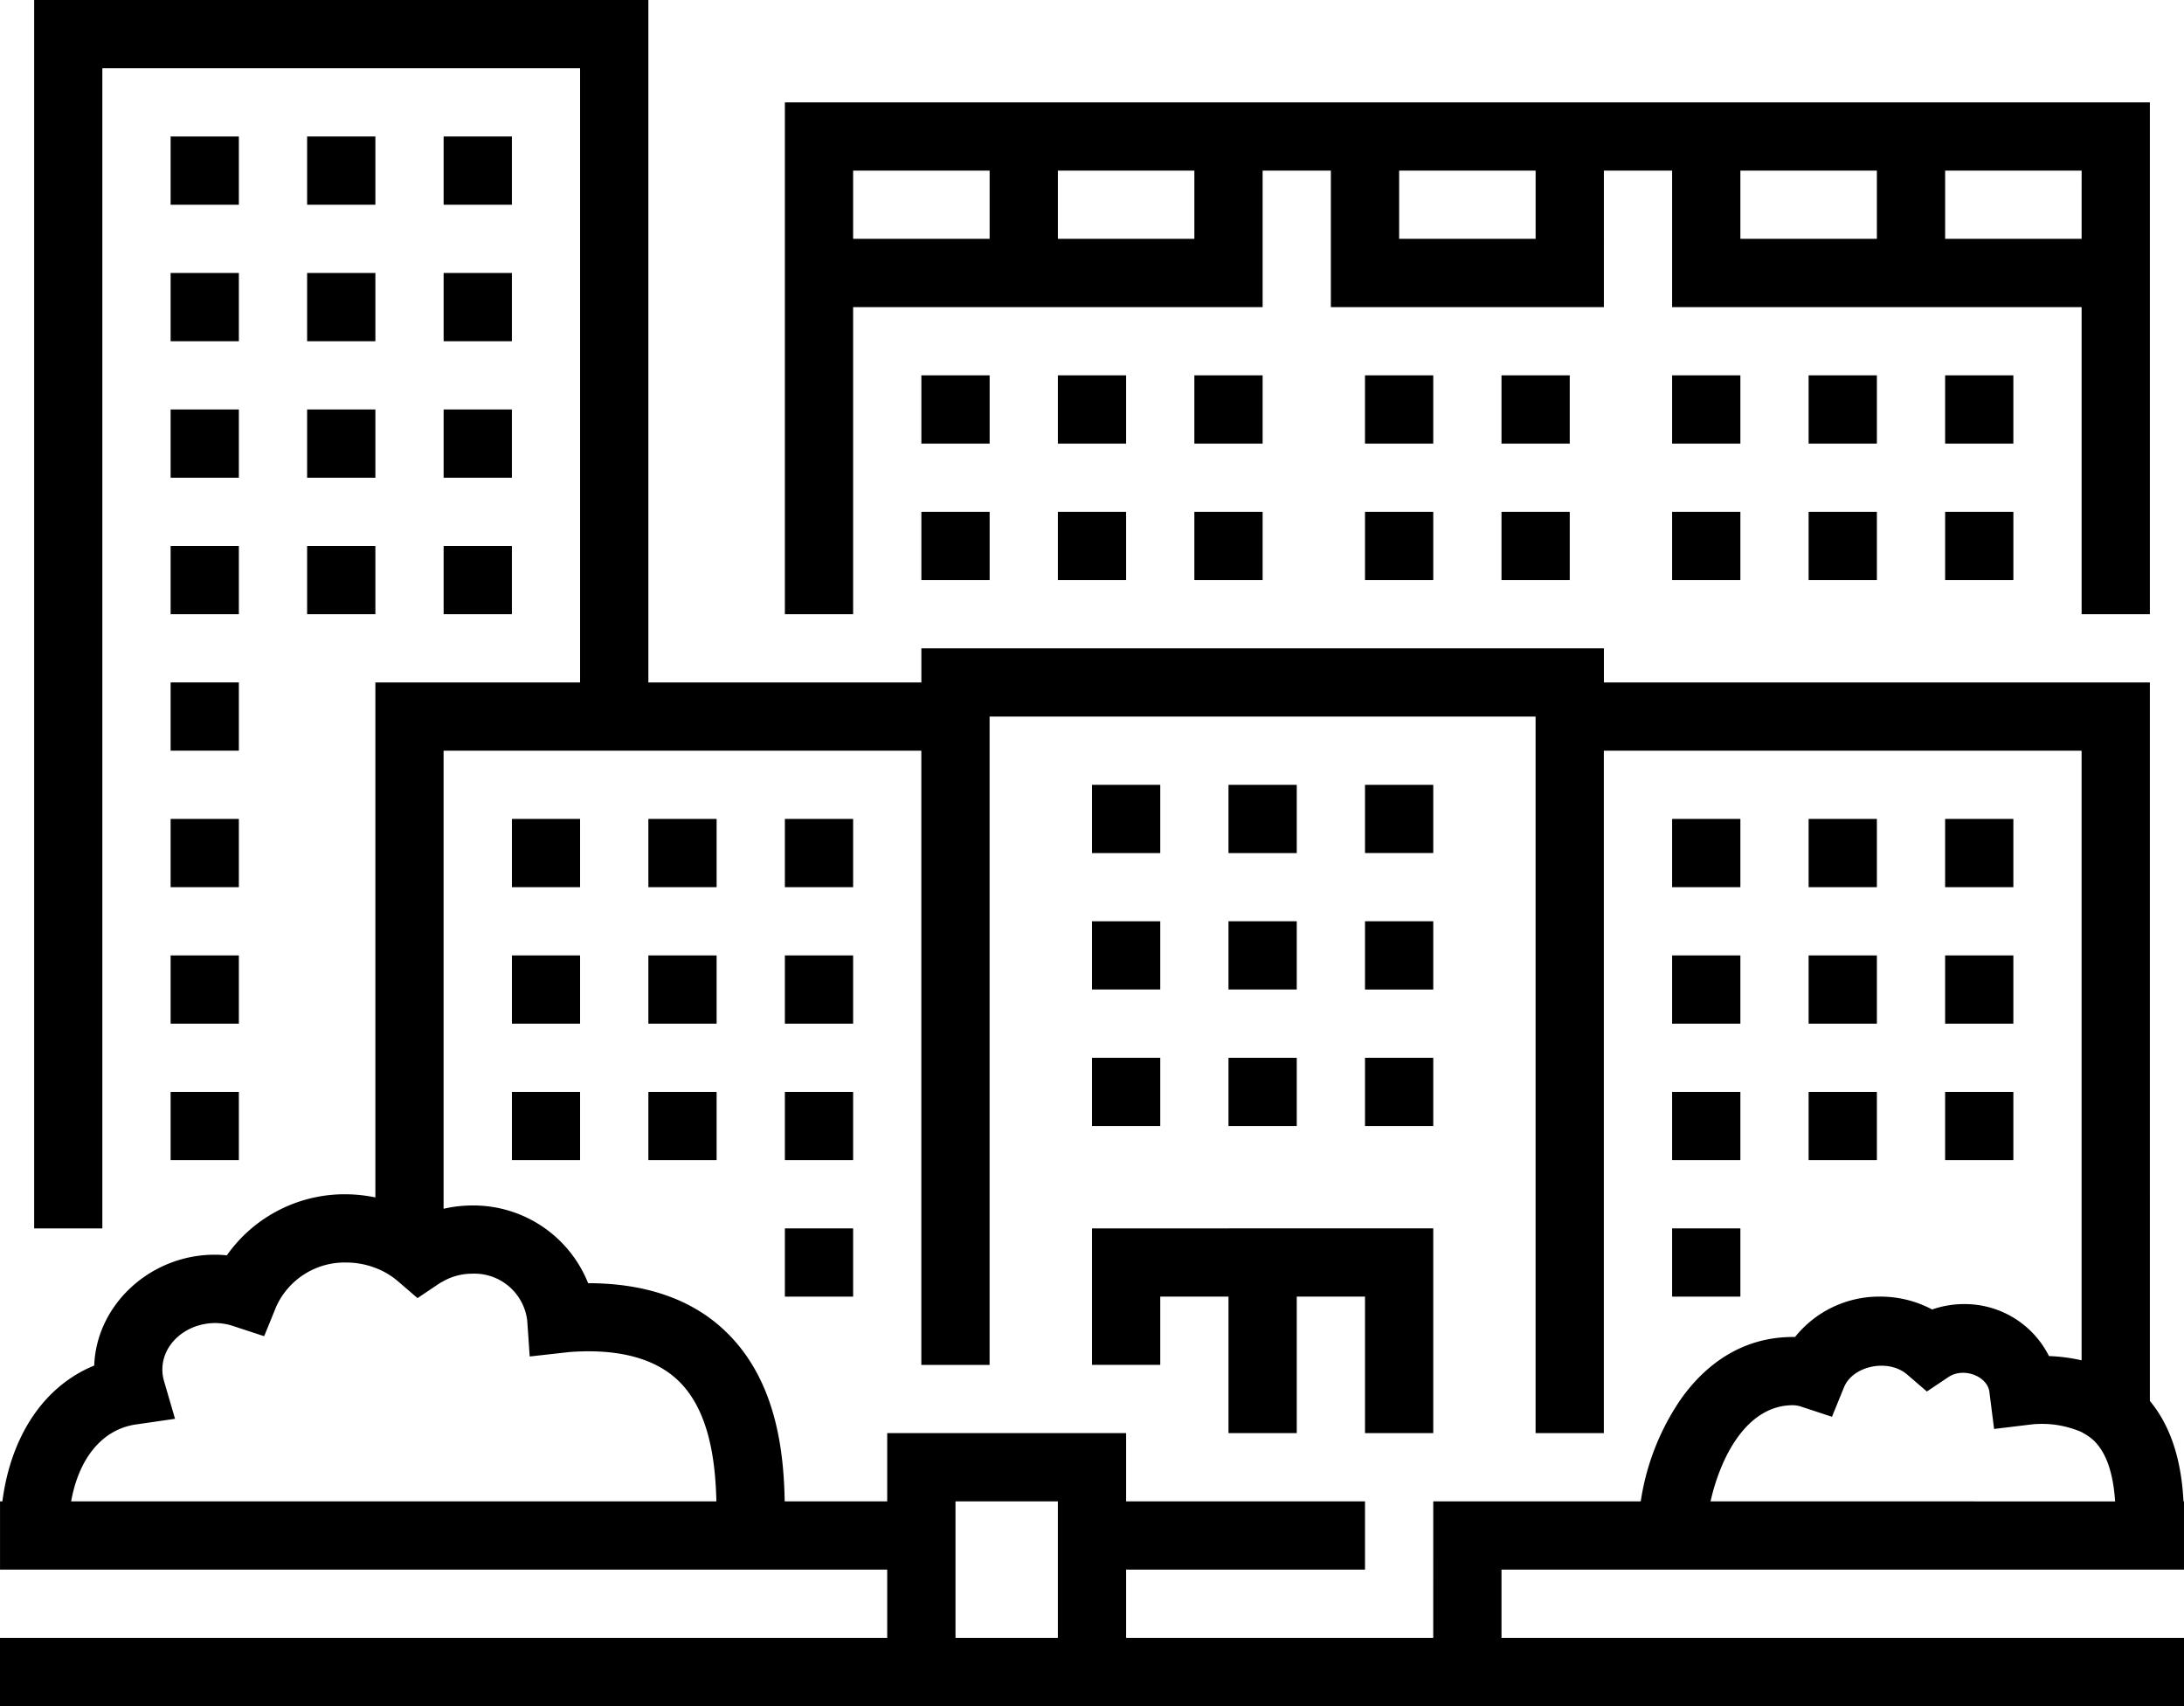
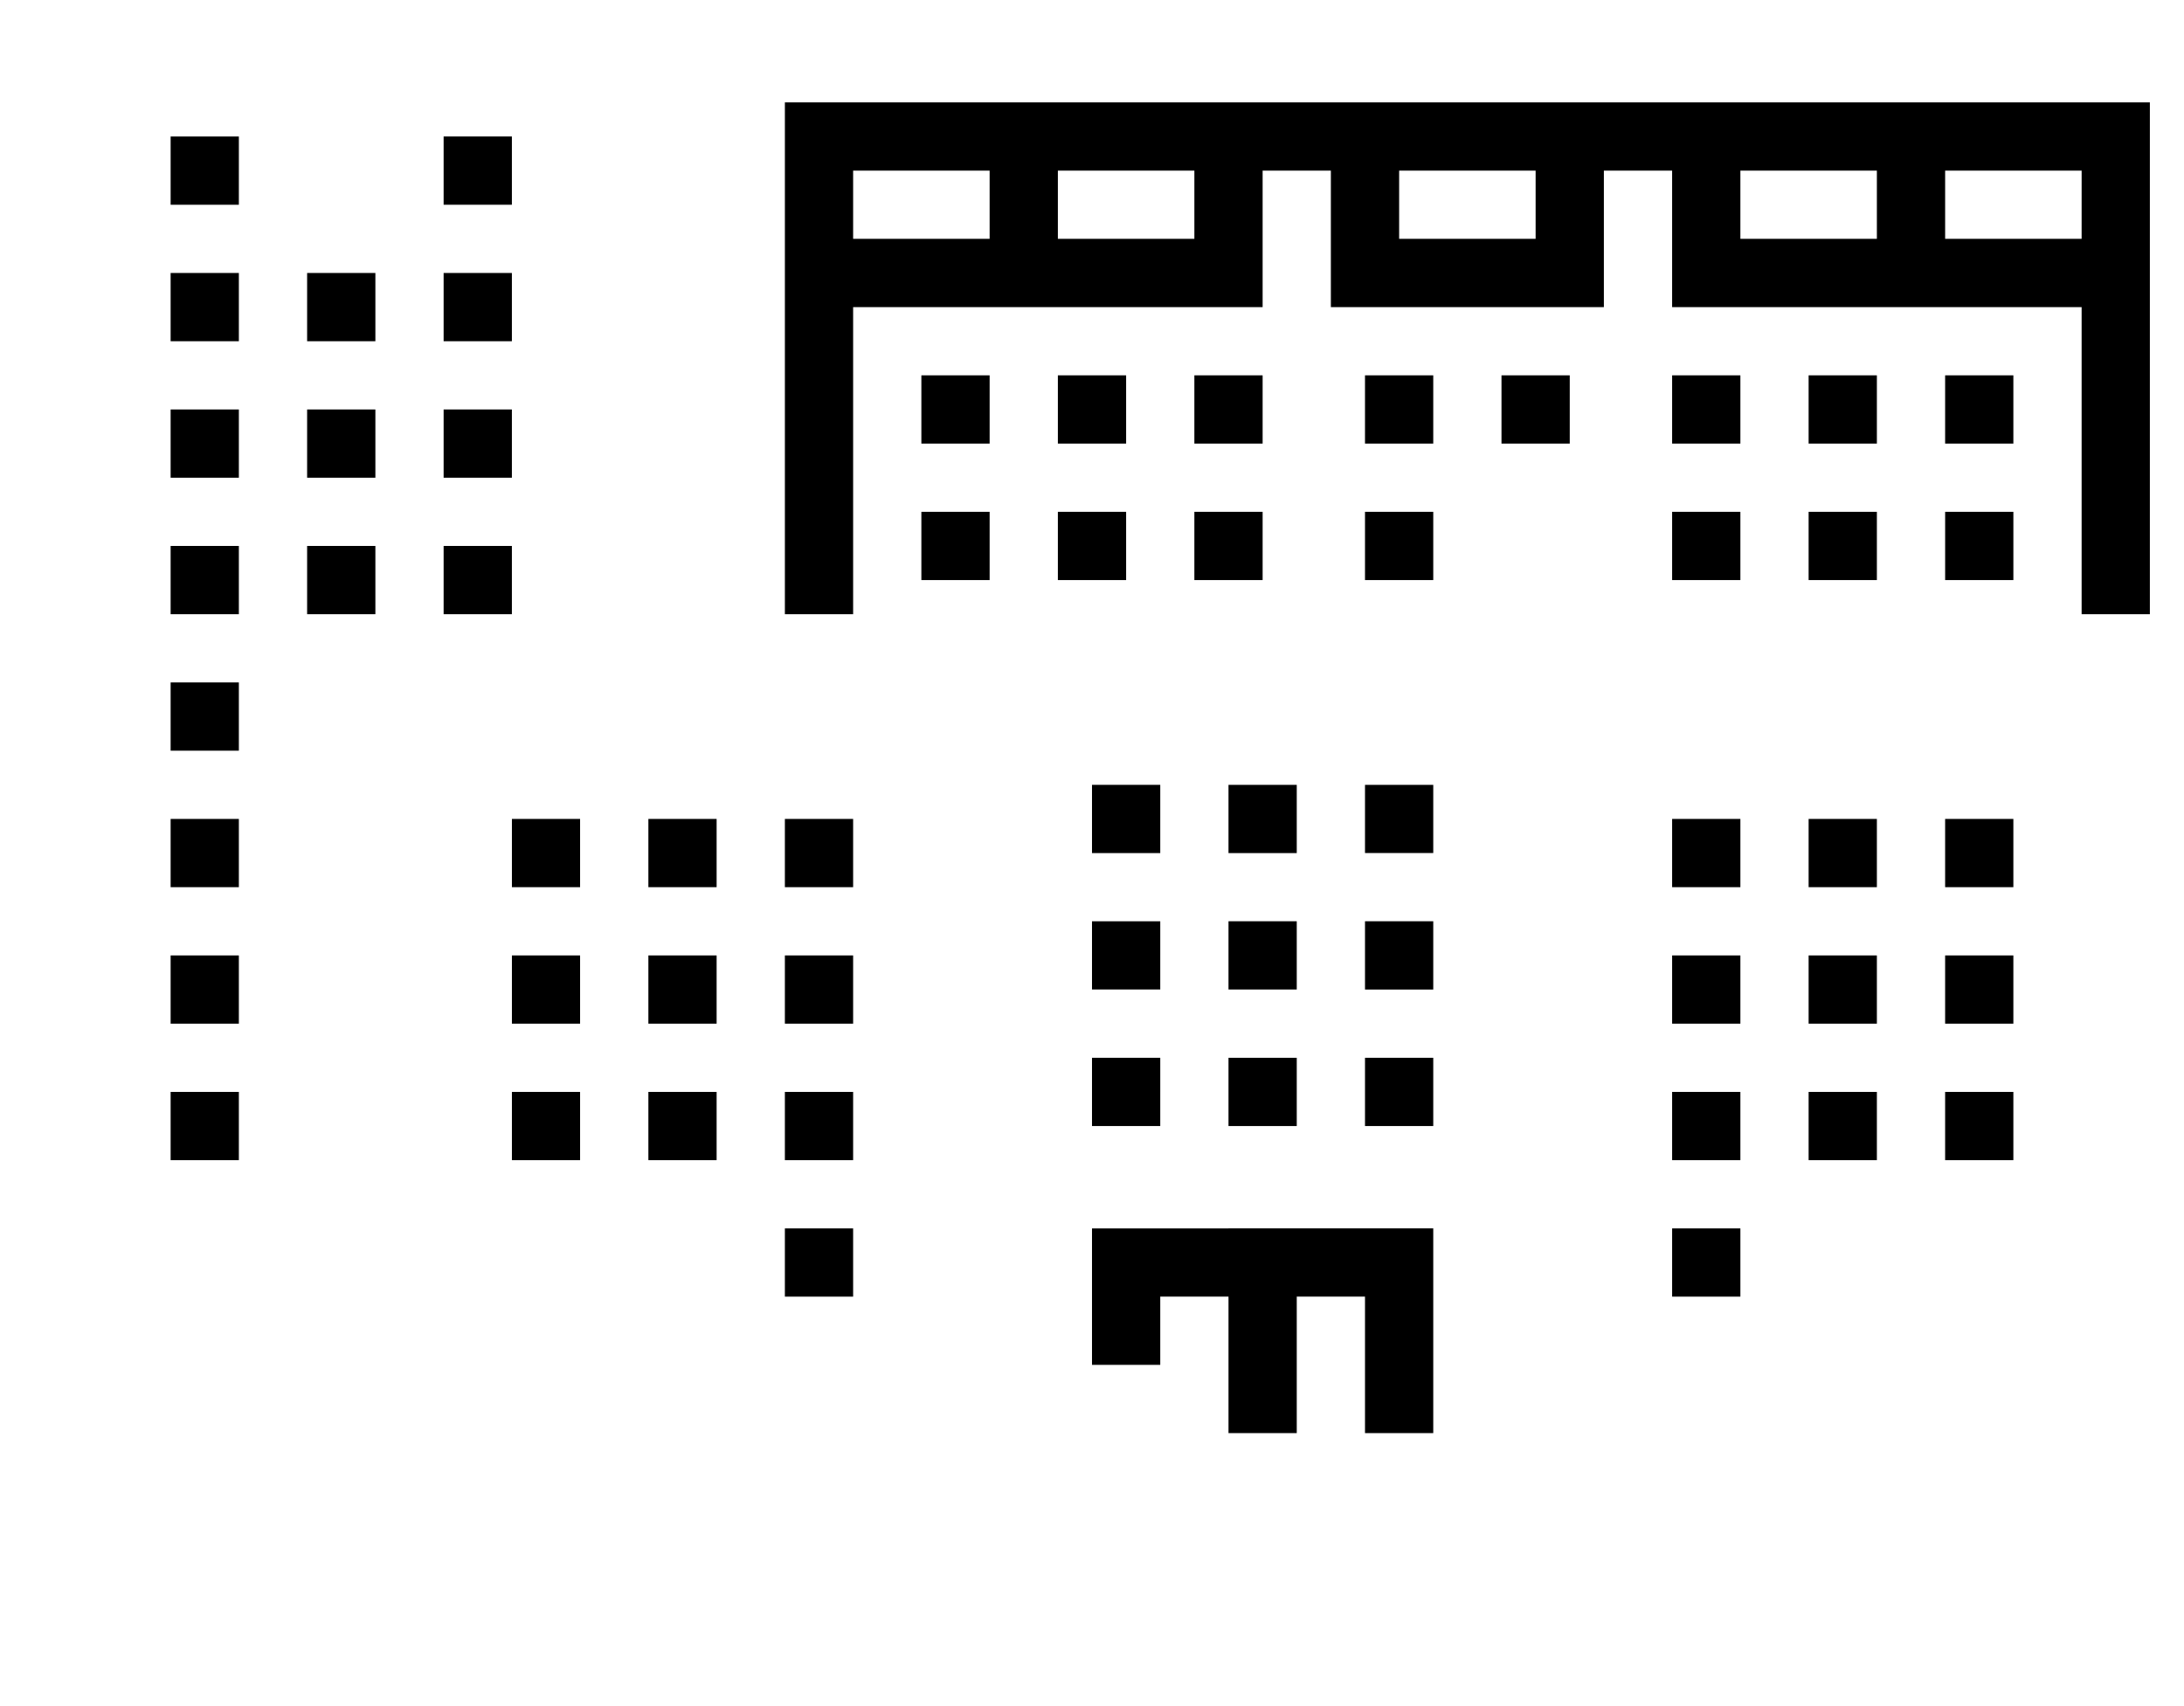
<svg xmlns="http://www.w3.org/2000/svg" width="256.28" height="200.219">
  <g data-name="Group 2227">
    <g data-name="Group 2226">
-       <path data-name="Path 20512" d="M192.209 184.202h64.069v-8.01h-.058c-.188-3.564-.962-8.2-3.946-11.789V80.086h-64.065v-4h-80.091v4H76.083V0H4.009v144.158h8V8.007H68.07v72.079H44.049v60.437a17.586 17.586 0 0 0-3.4-.37 16.91 16.91 0 0 0-14.03 7.164c-8.115-.8-15.285 5.307-15.563 12.937-5.851 2.387-9.772 8.194-10.777 15.939H.003v8.01h104.106v8.008H0v8.01h256.28v-8.01h-80.088v-8.008Zm-24.027 8.008h-36.037v-8.008h28.03v-8.01h-28.03v-8.008h-28.036v8.008h-12.03c-.106-5.9-.993-14.314-7.019-20.022l-.033-.035c-3.9-3.68-9.285-5.54-16.014-5.548a14.5 14.5 0 0 0-13.618-9.12 15.124 15.124 0 0 0-3.343.388V88.096h56.061v72.079h8.01V84.091h64.069v84.093h8.01V88.096h56.061v71.544a20.525 20.525 0 0 0-3.828-.5 11.051 11.051 0 0 0-9.96-6.1 11.329 11.329 0 0 0-3.747.633 12.932 12.932 0 0 0-6.088-1.51 12.646 12.646 0 0 0-10 4.737h-.243c-5.816 0-10.158 3.069-13.148 7.281a28.657 28.657 0 0 0-4.717 12.013h-24.348Zm-56.061 0v-16.018h12.012v16.017Zm-96.147-25.047 4.565-.66-1.292-4.428a4.912 4.912 0 0 1-.194-1.351c0-3.012 2.794-5.46 6.233-5.46a6.9 6.9 0 0 1 2.164.38l3.548 1.165 1.41-3.461a8.814 8.814 0 0 1 8.235-5.186 9.585 9.585 0 0 1 3.4.631 8.875 8.875 0 0 1 2.638 1.555l1.365 1.175.948.815 2.532-1.7c.166-.114.349-.2.525-.3a6.919 6.919 0 0 1 3.343-.866 6.241 6.241 0 0 1 6.473 5.52l.082 1.173.208 3.024 4.7-.525c5.677-.413 9.95.729 12.672 3.3 3.748 3.531 4.428 9.651 4.534 14.225H8.347c.922-5.108 3.671-8.459 7.629-9.027Zm184.748 9.03c1.115-4.982 4.132-11.286 9.678-11.286a3.257 3.257 0 0 1 1.02.188l3.551 1.169.85-2.084.562-1.377c1.04-2.546 5.2-3.4 7.414-1.494l2.31 1.988 2.531-1.694c1.819-1.22 4.7-.055 4.821 1.88l.09.7.447 3.511 4.212-.511a11.681 11.681 0 0 1 6.057.879c.073.037.135.084.206.125a5.686 5.686 0 0 1 1.183.829c1.8 1.7 2.37 4.61 2.542 7.179Z" />
      <path data-name="Path 20513" d="M100.11 68.074V36.04h48.052V20.023h8.008V36.04h32.036V20.023h8.007V36.04h48.054v36.039h8.008V12.013H92.101v60.066h8.009Zm40.042-40.044h-16.017v-8.007h16.017Zm-24.025 0H100.11v-8.007h16.017Zm64.069-8.007v8.007h-16.015v-8.007Zm40.044 0v8.007h-16.017v-8.007Zm24.026 8.007h-16.015v-8.007h16.017Z" />
      <path data-name="Path 20514" d="M144.157 144.157H128.14v16.013h8.009v-8.01h8.008v16.019h8.01V152.16h8.008v16.019h8.01v-24.027h-24.027Z" />
      <path data-name="Path 20515" d="M76.083 120.131h8.008v-8.008h-8.008Z" />
      <path data-name="Path 20516" d="M92.101 120.131h8.009v-8.008h-8.009Z" />
      <path data-name="Path 20517" d="M60.07 120.131h8v-8.008h-8Z" />
      <path data-name="Path 20518" d="M92.101 136.148h8.009v-8.008h-8.009Z" />
      <path data-name="Path 20519" d="M76.083 136.148h8.008v-8.008h-8.008Z" />
      <path data-name="Path 20520" d="M60.07 136.148h8v-8.008h-8Z" />
      <path data-name="Path 20521" d="M92.101 152.165h8.009v-8.008h-8.009Z" />
      <path data-name="Path 20522" d="M152.167 108.113h-8.01v8.008h8.01Z" />
      <path data-name="Path 20523" d="M160.175 116.126h8.01v-8.013h-8.01Z" />
      <path data-name="Path 20524" d="M136.15 108.113h-8.01v8.008h8.009Z" />
      <path data-name="Path 20525" d="M136.15 124.136h-8.01v8.01h8.009Z" />
      <path data-name="Path 20526" d="M160.175 132.145h8.01v-8.01h-8.01Z" />
      <path data-name="Path 20527" d="M152.167 124.136h-8.01v8.01h8.01Z" />
      <path data-name="Path 20528" d="M204.224 112.123h-8.01v8.008h8.01Z" />
      <path data-name="Path 20529" d="M236.257 112.123h-8.007v8.008h8.007Z" />
      <path data-name="Path 20530" d="M220.241 112.123h-8.01v8.008h8.01Z" />
      <path data-name="Path 20531" d="M92.101 104.114h8.009v-8.01h-8.009Z" />
      <path data-name="Path 20532" d="M76.083 104.114h8.008v-8.01h-8.008Z" />
      <path data-name="Path 20533" d="M60.07 104.114h8v-8.01h-8Z" />
      <path data-name="Path 20534" d="M160.175 100.106h8.01v-8h-8.01Z" />
      <path data-name="Path 20535" d="M136.15 92.106h-8.01v8.008h8.009Z" />
      <path data-name="Path 20536" d="M152.167 92.106h-8.01v8.008h8.01Z" />
      <path data-name="Path 20537" d="M204.224 96.104h-8.01v8.01h8.01Z" />
      <path data-name="Path 20538" d="M236.257 96.104h-8.007v8.01h8.007Z" />
      <path data-name="Path 20539" d="M220.241 96.104h-8.01v8.01h8.01Z" />
      <path data-name="Path 20540" d="M204.224 128.14h-8.01v8.008h8.01Z" />
      <path data-name="Path 20541" d="M220.241 128.14h-8.01v8.008h8.01Z" />
      <path data-name="Path 20542" d="M236.257 128.14h-8.007v8.008h8.007Z" />
      <path data-name="Path 20543" d="M204.224 144.157h-8.01v8.008h8.01Z" />
      <path data-name="Path 20544" d="M20.022 88.096h8.007v-8.01h-8.007Z" />
      <path data-name="Path 20545" d="M20.022 104.114h8.007v-8.01h-8.007Z" />
      <path data-name="Path 20546" d="M20.022 120.131h8.007v-8.008h-8.007Z" />
      <path data-name="Path 20547" d="M20.022 72.079h8.007v-8.01h-8.007Z" />
      <path data-name="Path 20548" d="M20.022 136.148h8.007v-8.008h-8.007Z" />
      <path data-name="Path 20549" d="M20.022 56.062h8.007v-8.01h-8.007Z" />
      <path data-name="Path 20550" d="M20.022 40.045h8.007v-8.01h-8.007Z" />
      <path data-name="Path 20551" d="M28.03 16.017h-8.008v8.01h8.007Z" />
      <path data-name="Path 20552" d="M36.039 40.045h8.01v-8.01h-8.01Z" />
      <path data-name="Path 20553" d="M36.039 56.062h8.01v-8.01h-8.01Z" />
-       <path data-name="Path 20554" d="M44.049 16.017h-8.01v8.01h8.01Z" />
      <path data-name="Path 20555" d="M36.039 72.079h8.01v-8.01h-8.01Z" />
      <path data-name="Path 20556" d="M52.057 56.062h8.01v-8.01h-8.01Z" />
      <path data-name="Path 20557" d="M52.057 72.079h8.01v-8.01h-8.01Z" />
      <path data-name="Path 20558" d="M60.067 16.017h-8.01v8.01h8.01Z" />
      <path data-name="Path 20559" d="M52.057 40.045h8.01v-8.01h-8.01Z" />
      <path data-name="Path 20560" d="M132.144 44.047h-8.009v8.01h8.009Z" />
      <path data-name="Path 20561" d="M116.128 44.047h-8.01v8.01h8.01Z" />
      <path data-name="Path 20562" d="M148.162 44.047h-8.01v8.01h8.01Z" />
      <path data-name="Rectangle 785" d="M108.118 60.064h8.01v8.01h-8.01z" />
-       <path data-name="Rectangle 786" d="M124.135 60.064h8.009v8.01h-8.009z" />
+       <path data-name="Rectangle 786" d="M124.135 60.064h8.009v8.01h-8.009" />
      <path data-name="Rectangle 787" d="M140.152 60.064h8.01v8.01h-8.01z" />
      <path data-name="Path 20563" d="M204.224 44.047h-8.01v8.01h8.01Z" />
      <path data-name="Path 20564" d="M220.241 44.047h-8.01v8.01h8.01Z" />
      <path data-name="Path 20565" d="M236.257 44.047h-8.007v8.01h8.007Z" />
      <path data-name="Path 20566" d="M168.184 44.047h-8.01v8.01h8.01Z" />
      <path data-name="Path 20567" d="M184.201 44.047h-8.009v8.01h8.009Z" />
      <path data-name="Rectangle 788" d="M160.175 60.064h8.01v8.01h-8.01z" />
-       <path data-name="Rectangle 789" d="M176.192 60.064h8.009v8.01h-8.009z" />
      <path data-name="Rectangle 790" d="M212.231 60.064h8.01v8.01h-8.01z" />
      <path data-name="Rectangle 791" d="M196.214 60.064h8.01v8.01h-8.01z" />
      <path data-name="Rectangle 792" d="M228.251 60.064h8.007v8.01h-8.007z" />
    </g>
  </g>
</svg>